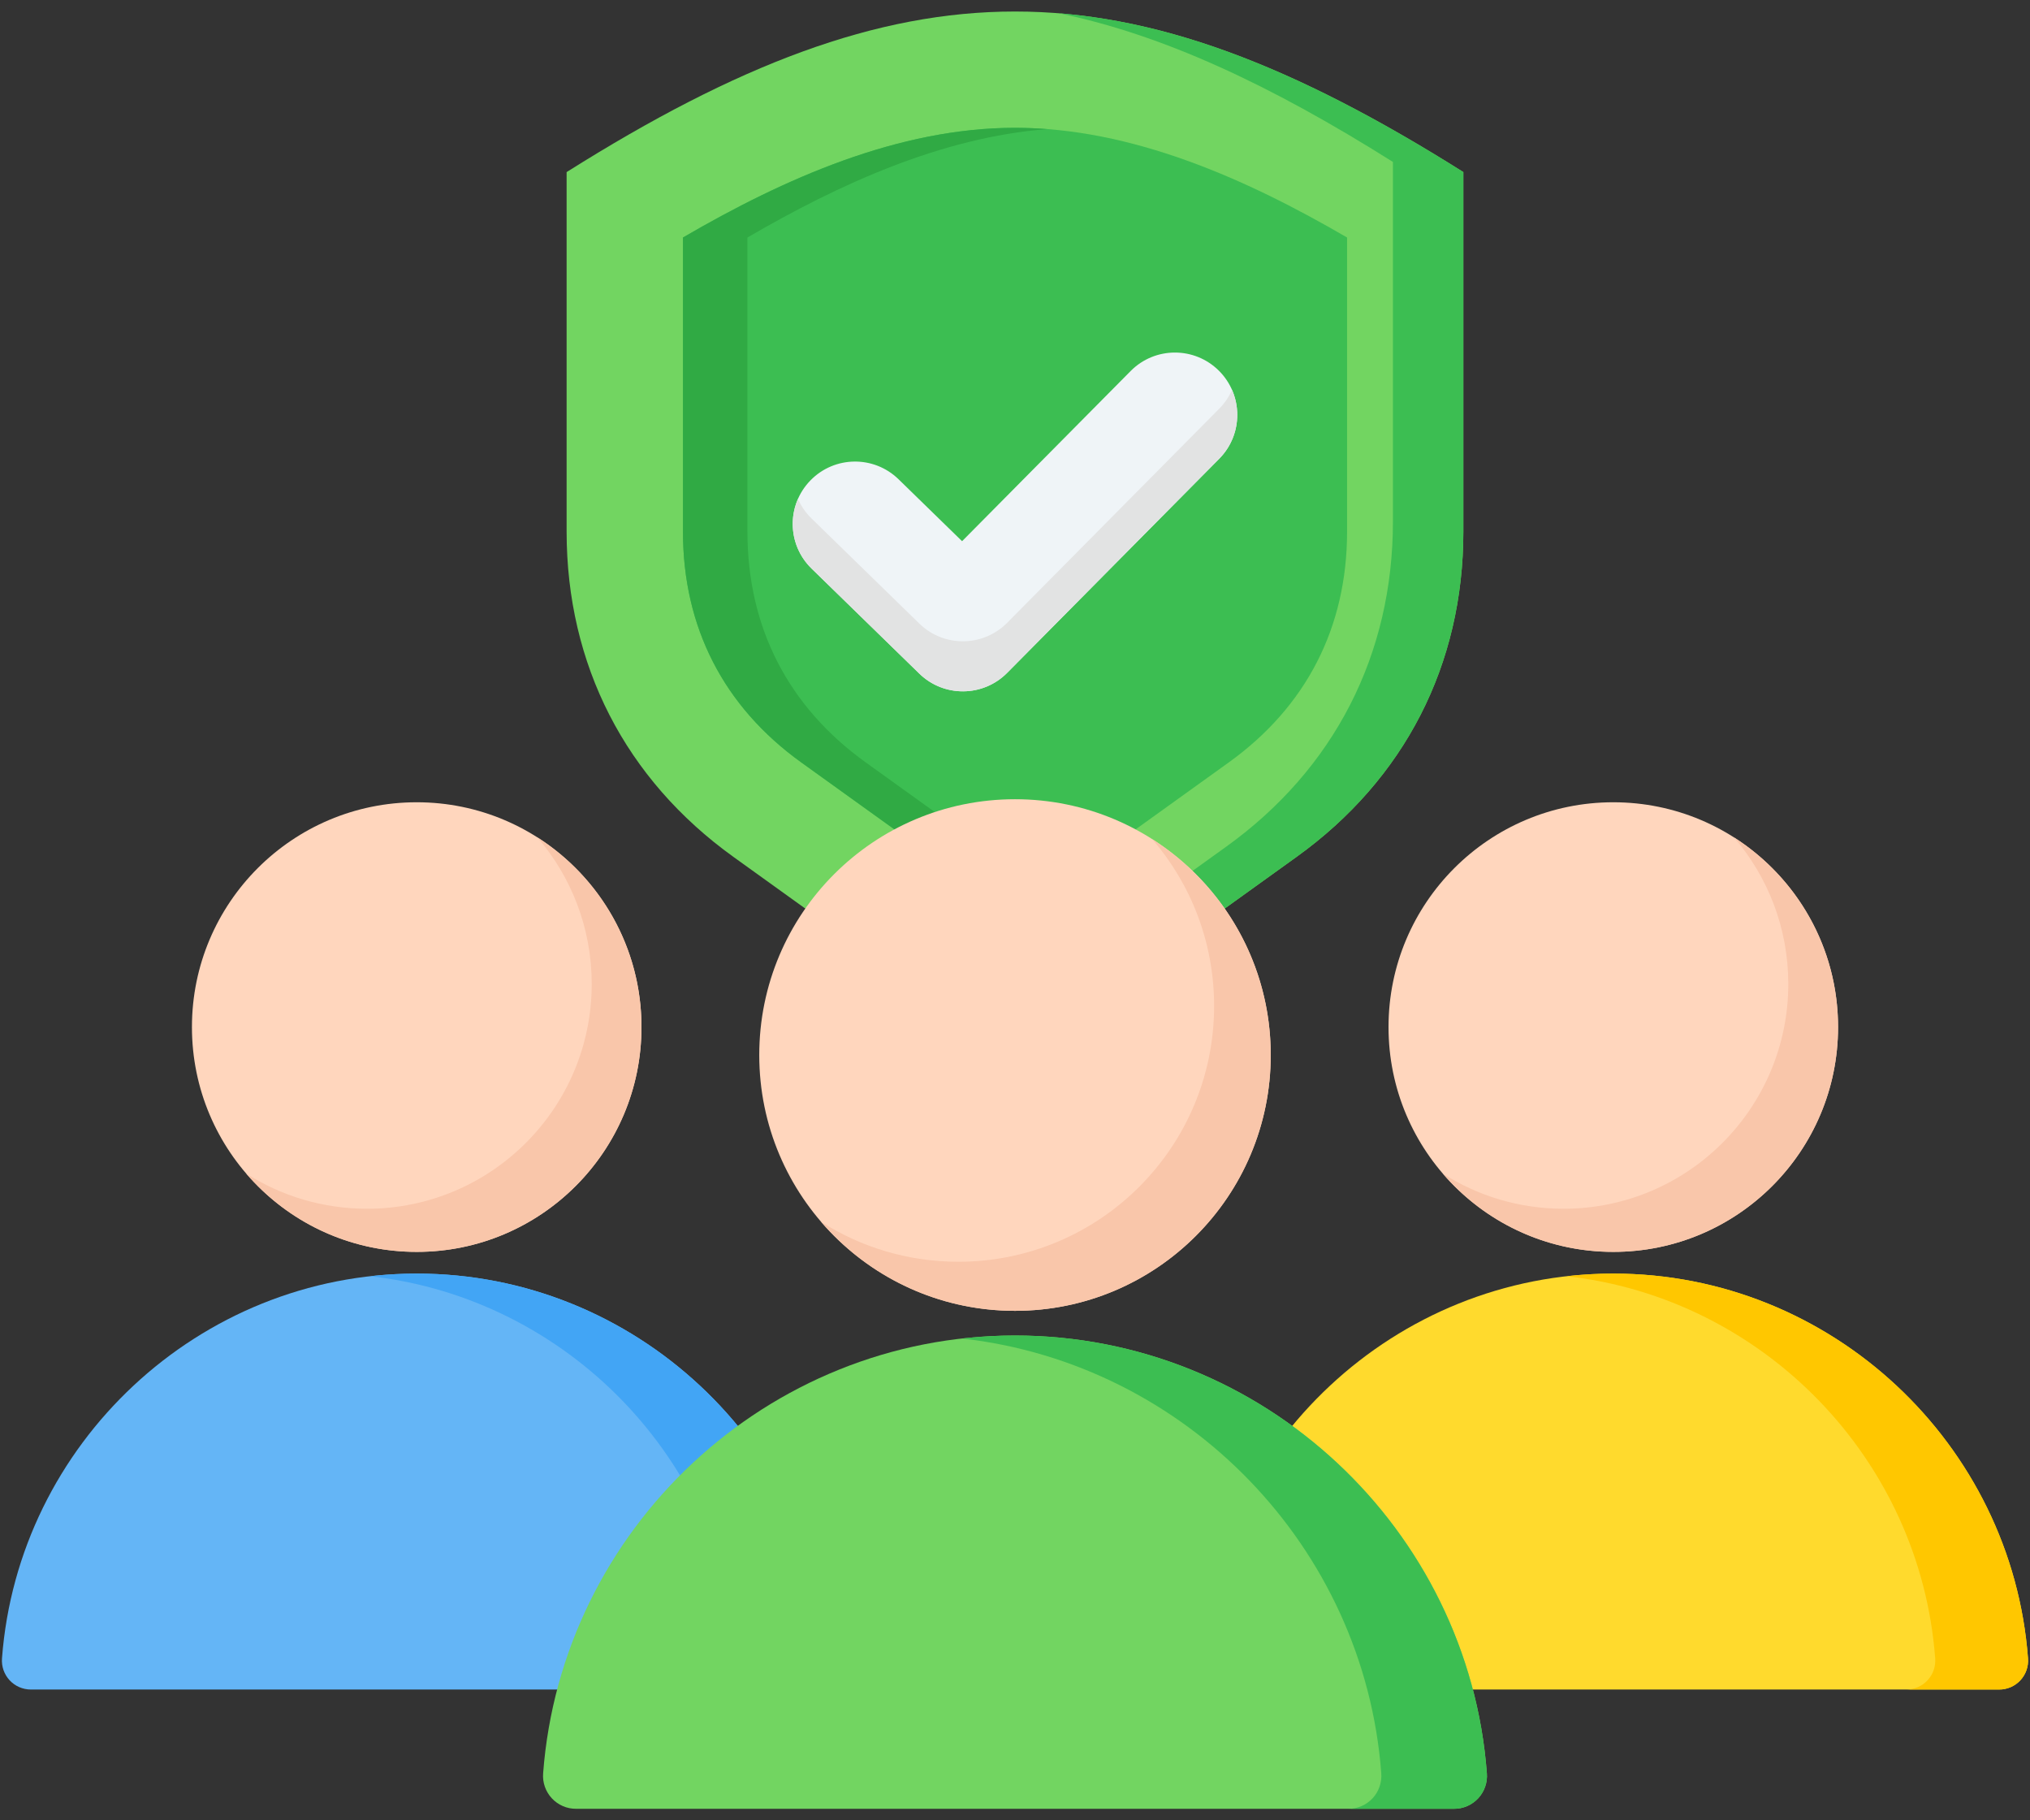
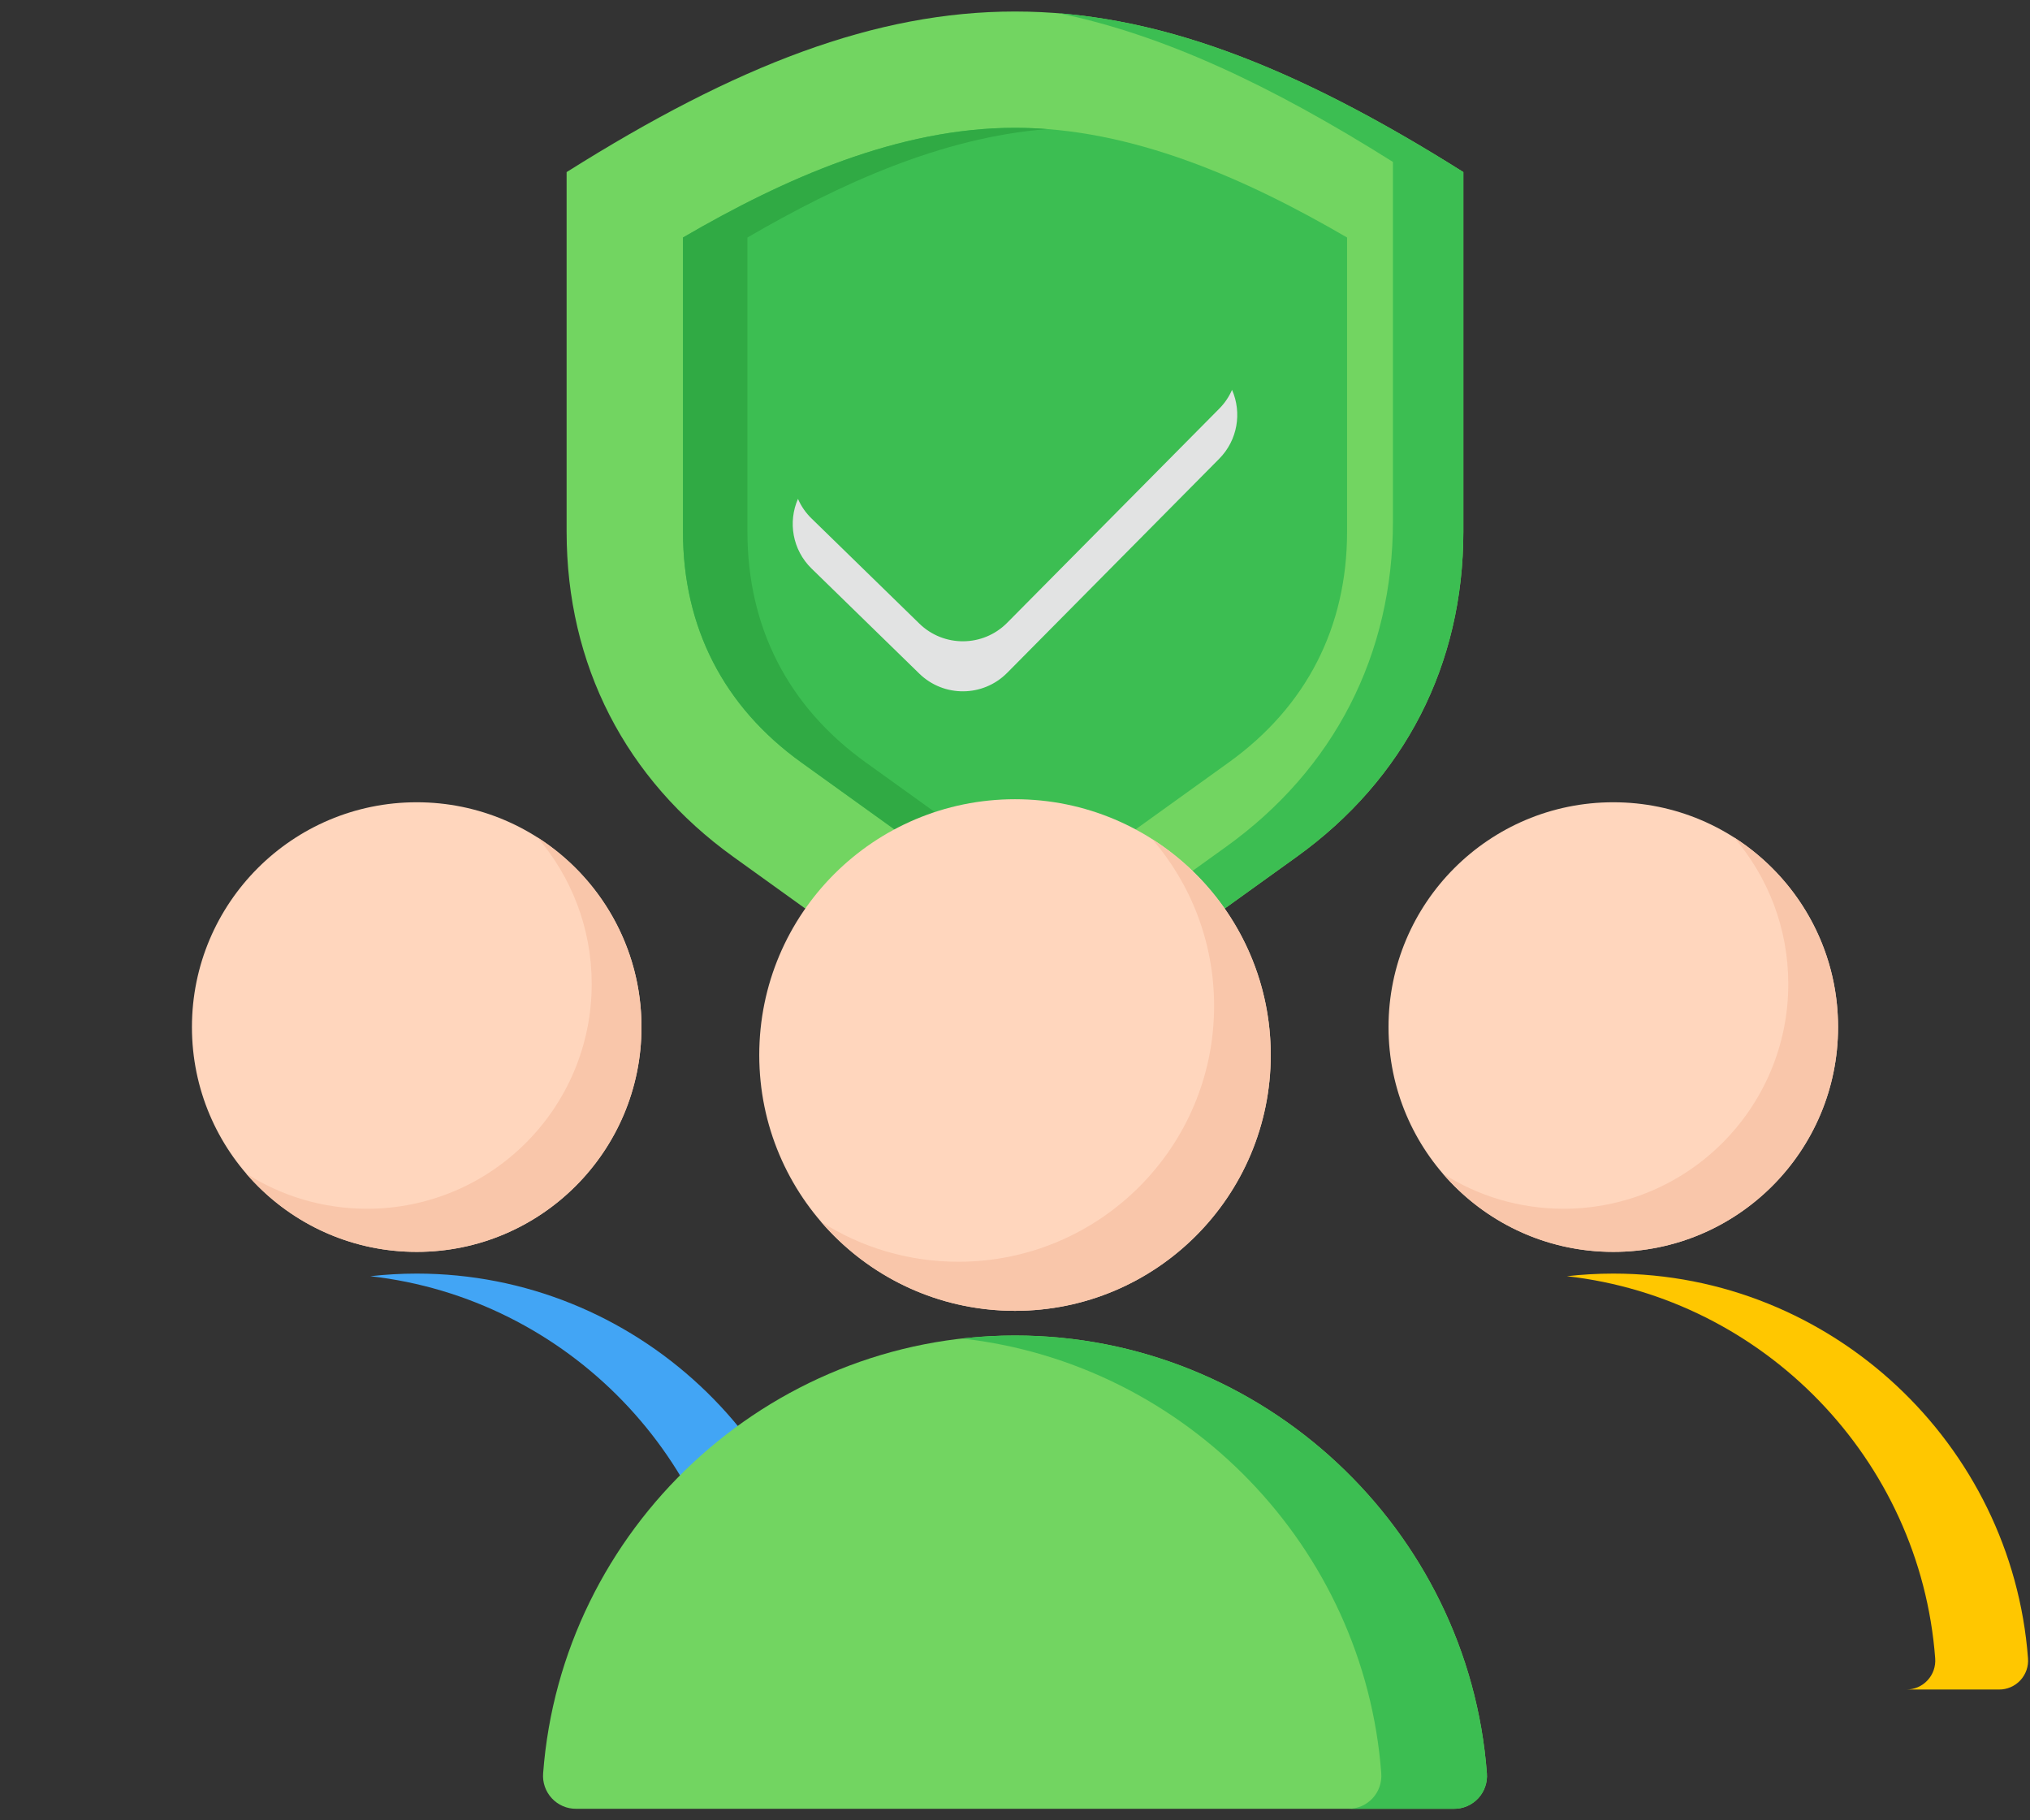
<svg xmlns="http://www.w3.org/2000/svg" width="58" height="52" viewBox="0 0 58 52" fill="none">
  <rect x="0" y="0" width="58" height="52" fill="#333333" stroke="none" />
  <path fill-rule="evenodd" clip-rule="evenodd" d="M29 30.261L20.954 24.478C17.867 22.259 16.189 18.988 16.189 15.186V4.916C21.045 1.858 25.022 0.329 29 0.329C32.977 0.329 36.955 1.858 41.81 4.916V15.186C41.81 18.988 40.133 22.259 37.045 24.478L29 30.261Z" fill="#72D561" />
  <path fill-rule="evenodd" clip-rule="evenodd" d="M29 30.261L27.792 29.393L35.033 24.188C38.121 21.969 39.798 18.698 39.798 14.896V4.626C36.267 2.402 33.2 0.986 30.26 0.38C33.826 0.668 37.467 2.18 41.81 4.916V15.186C41.81 18.988 40.133 22.259 37.045 24.478L29 30.261Z" fill="#3CBE52" />
  <path fill-rule="evenodd" clip-rule="evenodd" d="M29 26.169L35.107 21.78C37.325 20.185 38.488 17.918 38.488 15.185V6.785C35.595 5.1 32.331 3.651 29 3.651C25.67 3.651 22.405 5.1 19.513 6.785V15.185C19.513 17.918 20.675 20.185 22.894 21.78L29 26.169Z" fill="#3CBE52" />
  <path fill-rule="evenodd" clip-rule="evenodd" d="M29 26.169L29.921 25.506L24.736 21.78C22.517 20.185 21.355 17.918 21.355 15.185V6.785C23.98 5.256 26.912 3.921 29.921 3.688C29.615 3.664 29.308 3.652 29 3.651C25.67 3.651 22.405 5.1 19.513 6.785V15.185C19.513 17.918 20.675 20.185 22.894 21.78L29 26.169Z" fill="#30AA44" />
-   <path fill-rule="evenodd" clip-rule="evenodd" d="M32.307 10.596C33 9.899 34.128 9.896 34.825 10.589C35.523 11.283 35.526 12.411 34.832 13.108L28.773 19.224C28.084 19.917 26.967 19.924 26.269 19.245L23.189 16.243C22.483 15.557 22.468 14.43 23.154 13.725C23.84 13.019 24.967 13.004 25.672 13.69L27.488 15.46L32.307 10.596Z" fill="#EFF4F7" />
  <path fill-rule="evenodd" clip-rule="evenodd" d="M35.201 11.137C35.486 11.788 35.363 12.574 34.832 13.108L28.773 19.224C28.084 19.916 26.967 19.924 26.268 19.245L23.189 16.243C22.641 15.71 22.509 14.912 22.799 14.251C22.891 14.462 23.023 14.653 23.189 14.813L26.268 17.815C26.967 18.495 28.084 18.487 28.773 17.794L34.832 11.678C34.988 11.522 35.113 11.339 35.201 11.137Z" fill="#E2E3E3" />
-   <path fill-rule="evenodd" clip-rule="evenodd" d="M0.057 47.373C0.517 41.25 5.671 36.382 11.906 36.382C18.142 36.382 23.296 41.25 23.755 47.373C23.764 47.487 23.749 47.602 23.712 47.709C23.674 47.817 23.615 47.916 23.537 48C23.46 48.084 23.365 48.151 23.261 48.196C23.156 48.241 23.043 48.265 22.928 48.264H0.884C0.77 48.265 0.657 48.241 0.552 48.196C0.447 48.151 0.353 48.084 0.275 48C0.197 47.916 0.138 47.817 0.1 47.709C0.063 47.602 0.048 47.487 0.057 47.373Z" fill="#64B5F6" />
  <path fill-rule="evenodd" clip-rule="evenodd" d="M10.58 36.457C11.016 36.408 11.458 36.382 11.906 36.382C18.142 36.382 23.295 41.25 23.755 47.373C23.764 47.487 23.749 47.602 23.712 47.709C23.674 47.817 23.615 47.916 23.537 48C23.459 48.084 23.365 48.151 23.26 48.196C23.155 48.241 23.043 48.265 22.928 48.264H20.276C20.391 48.265 20.504 48.241 20.608 48.196C20.713 48.151 20.808 48.084 20.885 48C20.963 47.916 21.022 47.817 21.06 47.709C21.097 47.602 21.112 47.487 21.103 47.373C20.677 41.69 16.206 37.089 10.58 36.457Z" fill="#42A5F5" />
  <path d="M11.906 35.762C15.453 35.762 18.328 32.887 18.328 29.34C18.328 25.793 15.453 22.918 11.906 22.918C8.359 22.918 5.484 25.793 5.484 29.34C5.484 32.887 8.359 35.762 11.906 35.762Z" fill="#FFD6BD" />
  <path fill-rule="evenodd" clip-rule="evenodd" d="M7.036 33.526C8.214 34.895 9.959 35.762 11.906 35.762C15.453 35.762 18.328 32.887 18.328 29.34C18.328 27.062 17.142 25.061 15.354 23.921C16.321 25.046 16.906 26.508 16.906 28.108C16.906 31.654 14.031 34.53 10.484 34.53C9.215 34.529 8.032 34.161 7.036 33.526Z" fill="#F9C6AA" />
-   <path fill-rule="evenodd" clip-rule="evenodd" d="M34.245 47.373C34.705 41.25 39.858 36.382 46.094 36.382C52.33 36.382 57.484 41.25 57.943 47.373C57.952 47.487 57.937 47.602 57.9 47.709C57.862 47.817 57.803 47.916 57.725 48C57.648 48.084 57.553 48.151 57.449 48.196C57.344 48.241 57.231 48.265 57.117 48.264H35.072C34.958 48.265 34.845 48.241 34.74 48.196C34.635 48.151 34.541 48.084 34.463 48C34.385 47.916 34.326 47.817 34.288 47.709C34.251 47.602 34.236 47.487 34.245 47.373Z" fill="#FFDA2D" />
  <path fill-rule="evenodd" clip-rule="evenodd" d="M44.768 36.457C45.204 36.408 45.646 36.382 46.094 36.382C52.33 36.382 57.483 41.25 57.943 47.373C57.952 47.487 57.937 47.602 57.9 47.709C57.862 47.817 57.803 47.916 57.725 48C57.647 48.084 57.553 48.151 57.448 48.196C57.344 48.241 57.231 48.265 57.116 48.264H54.465C54.579 48.265 54.692 48.241 54.797 48.196C54.901 48.151 54.996 48.084 55.073 48C55.151 47.916 55.211 47.817 55.248 47.709C55.285 47.602 55.3 47.487 55.291 47.373C54.865 41.69 50.394 37.089 44.768 36.457Z" fill="#FFC700" />
  <path d="M46.094 35.762C49.641 35.762 52.516 32.887 52.516 29.34C52.516 25.793 49.641 22.918 46.094 22.918C42.547 22.918 39.672 25.793 39.672 29.34C39.672 32.887 42.547 35.762 46.094 35.762Z" fill="#FFD6BD" />
  <path fill-rule="evenodd" clip-rule="evenodd" d="M41.224 33.526C42.402 34.895 44.147 35.762 46.094 35.762C49.641 35.762 52.516 32.887 52.516 29.34C52.516 27.062 51.33 25.061 49.542 23.921C50.509 25.046 51.094 26.508 51.094 28.108C51.094 31.654 48.219 34.53 44.672 34.53C43.403 34.529 42.22 34.161 41.224 33.526Z" fill="#F9C6AA" />
  <path fill-rule="evenodd" clip-rule="evenodd" d="M15.518 50.658C16.041 43.69 21.905 38.151 29 38.151C36.096 38.151 41.96 43.69 42.482 50.658C42.493 50.787 42.476 50.918 42.433 51.04C42.391 51.163 42.323 51.276 42.235 51.371C42.146 51.466 42.039 51.542 41.92 51.594C41.8 51.646 41.672 51.672 41.542 51.671H16.459C16.329 51.672 16.2 51.646 16.081 51.594C15.962 51.542 15.854 51.466 15.766 51.371C15.678 51.276 15.61 51.163 15.567 51.04C15.524 50.918 15.508 50.787 15.518 50.658Z" fill="#72D561" />
  <path fill-rule="evenodd" clip-rule="evenodd" d="M27.491 38.237C27.987 38.181 28.49 38.151 29 38.151C36.095 38.151 41.959 43.69 42.482 50.658C42.492 50.787 42.476 50.917 42.433 51.04C42.39 51.163 42.323 51.276 42.234 51.371C42.146 51.466 42.039 51.542 41.919 51.594C41.8 51.645 41.671 51.672 41.541 51.671H38.524C38.654 51.672 38.783 51.645 38.902 51.594C39.021 51.542 39.128 51.466 39.217 51.371C39.305 51.276 39.373 51.163 39.415 51.04C39.458 50.917 39.475 50.787 39.465 50.658C38.98 44.191 33.893 38.956 27.491 38.237Z" fill="#3CBE52" />
  <path d="M29 37.446C33.036 37.446 36.307 34.174 36.307 30.139C36.307 26.103 33.036 22.831 29 22.831C24.964 22.831 21.693 26.103 21.693 30.139C21.693 34.174 24.964 37.446 29 37.446Z" fill="#FFD6BD" />
  <path fill-rule="evenodd" clip-rule="evenodd" d="M23.459 34.902C24.799 36.459 26.784 37.446 29 37.446C33.035 37.446 36.307 34.174 36.307 30.139C36.307 27.547 34.958 25.27 32.923 23.973C34.024 25.252 34.689 26.917 34.689 28.736C34.689 32.772 31.418 36.044 27.382 36.044C25.938 36.044 24.592 35.625 23.459 34.902Z" fill="#F9C6AA" />
</svg>